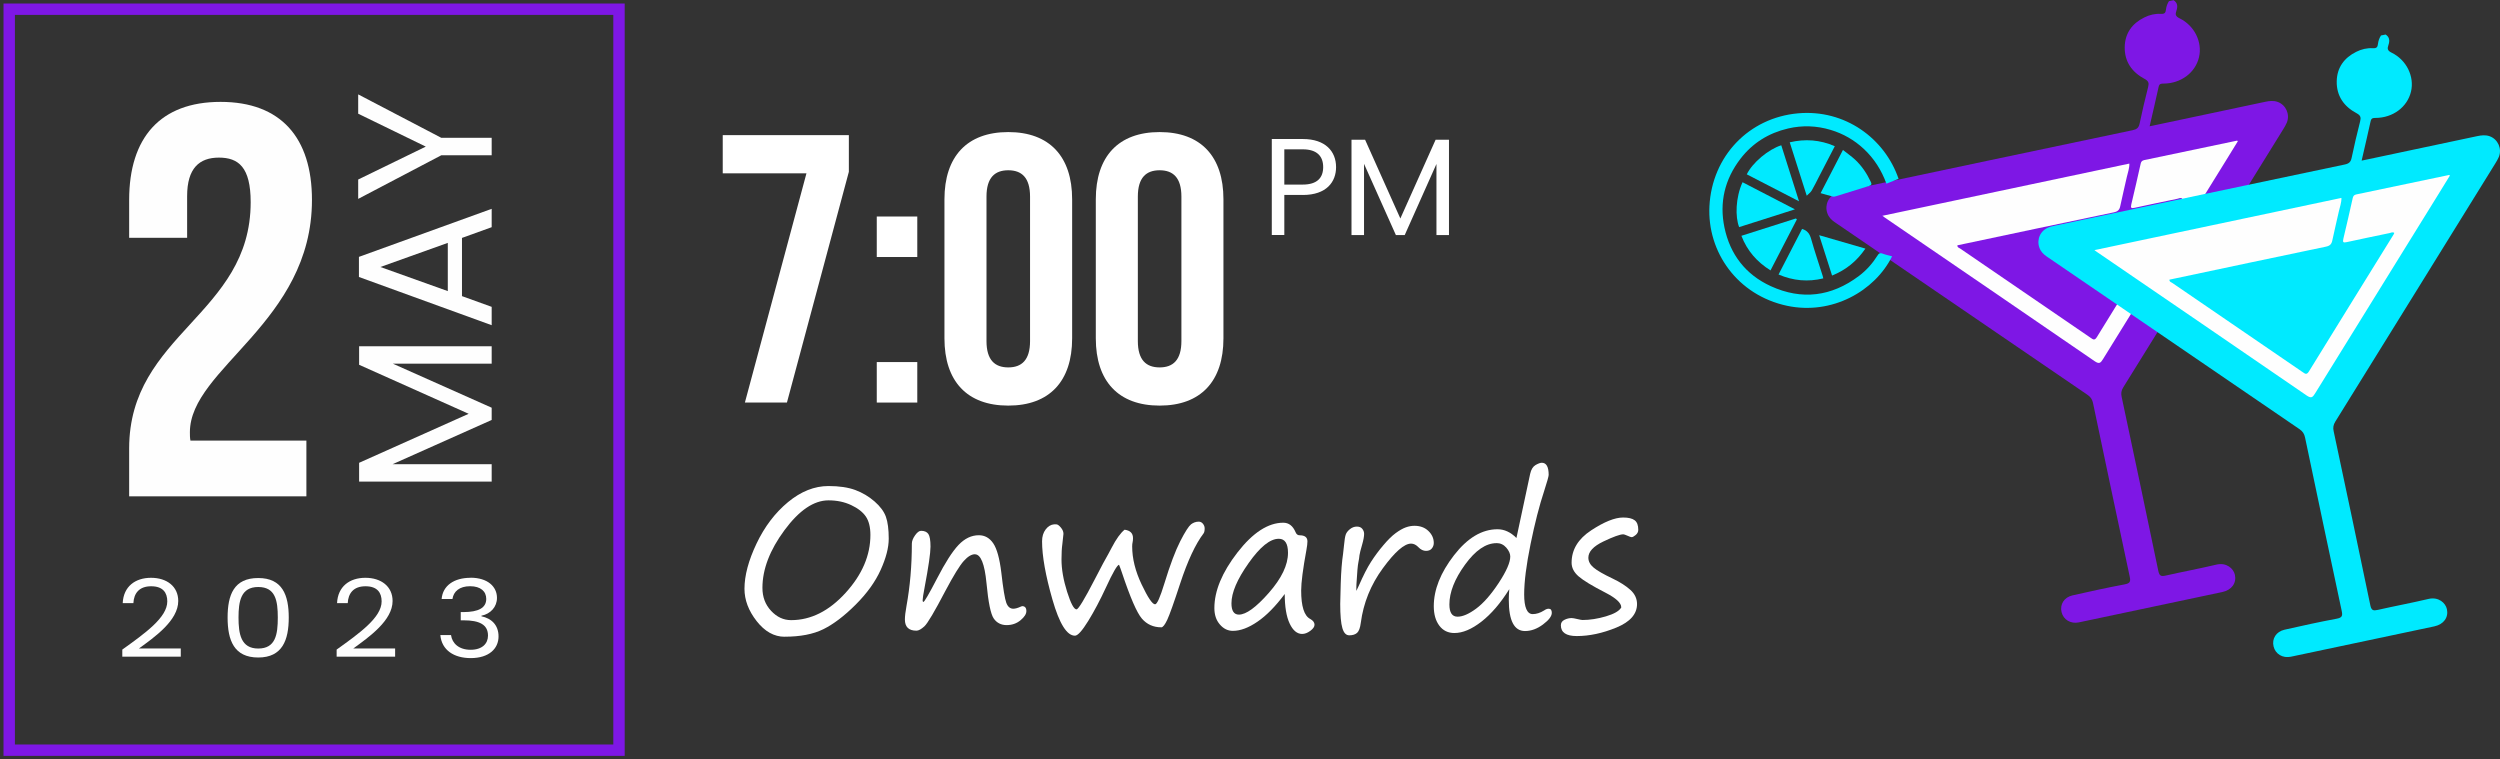
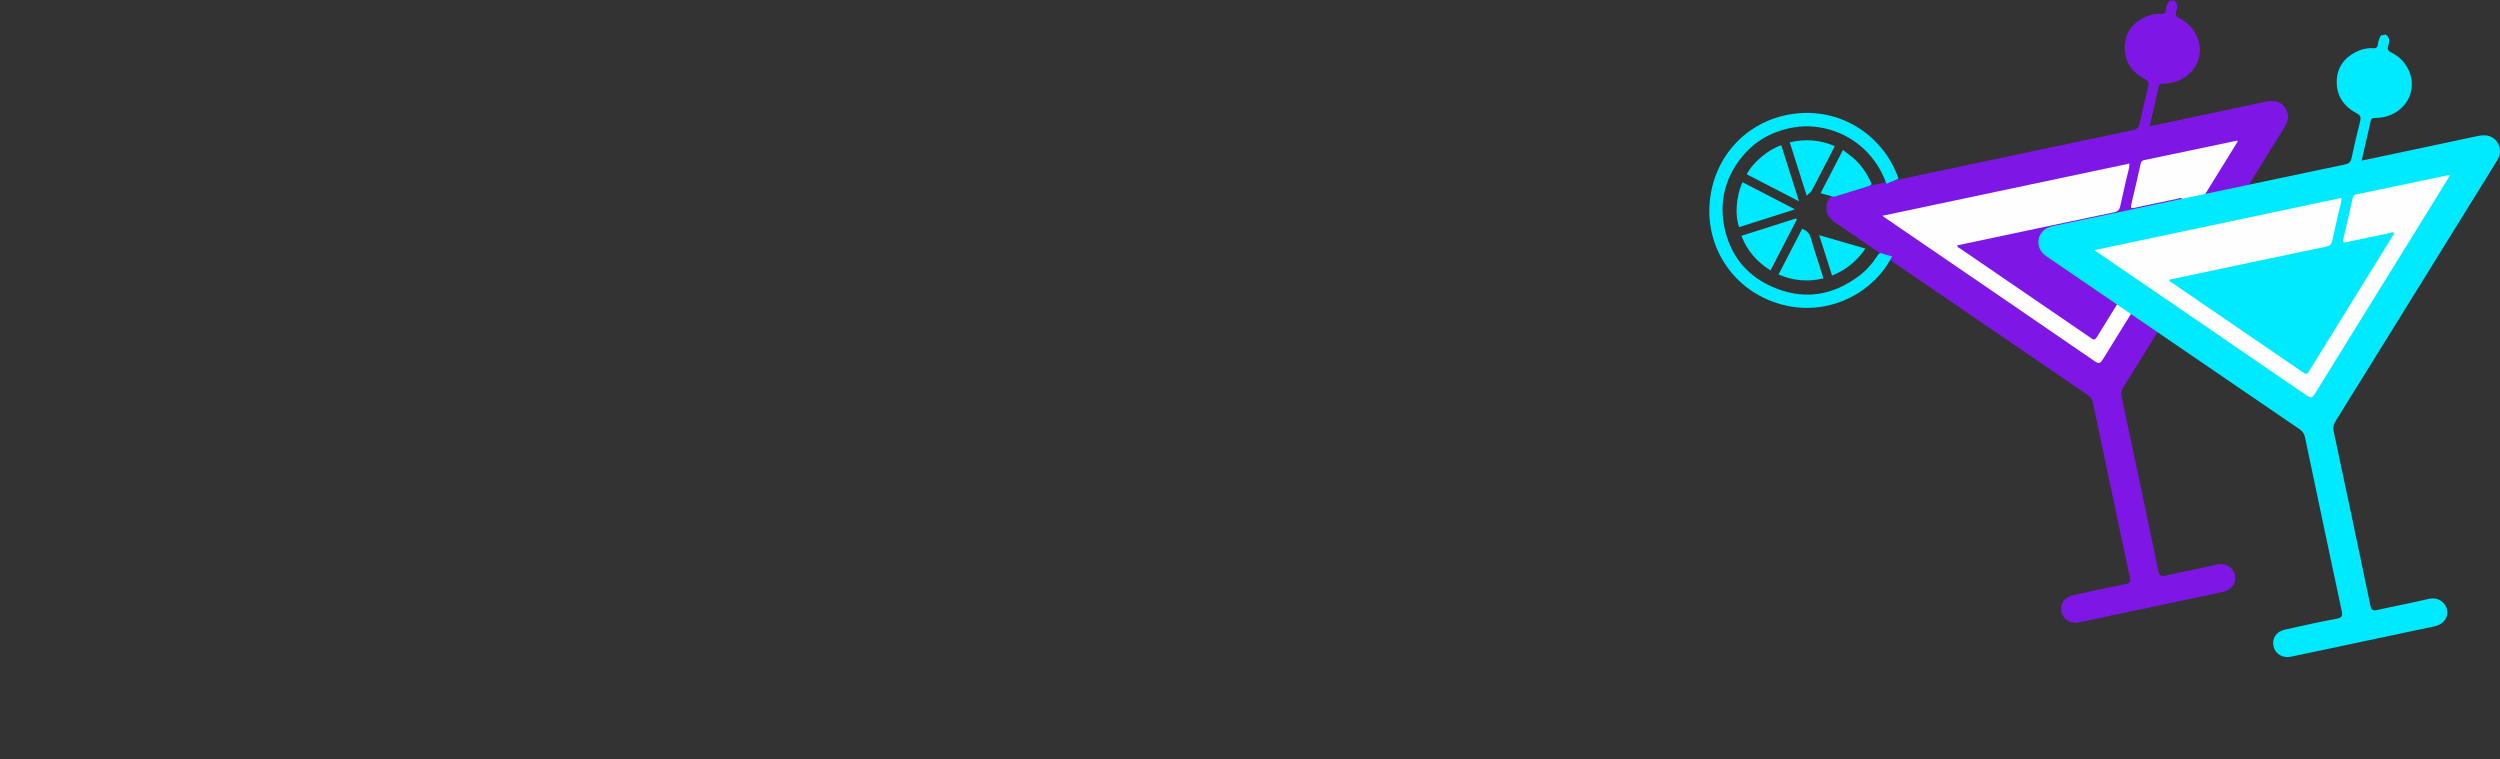
<svg xmlns="http://www.w3.org/2000/svg" width="879" height="267" viewBox="0 0 879 267" fill="none">
  <rect x="0" y="0" width="879" height="267" fill="#333333" stroke="none" />
  <g clip-path="url(#clip0_45_553)">
    <path d="M217.64 3.236H3.238V263.764H217.64V3.236Z" stroke="#7E17E5" stroke-width="4" stroke-miterlimit="10" />
    <path d="M126.265 169.322V162.721L164.78 145.489L126.265 128.258V121.737H172.875V127.869H138.132L172.875 143.354V147.657L138.051 163.206H172.875V169.338H126.265V169.322Z" fill="#FEFEFE" />
    <path d="M162.432 83.65V104.117L172.874 107.887V114.343L126.199 97.387V90.316L172.874 73.424V79.88L162.432 83.65ZM133.744 93.876L157.445 102.354V85.397L133.744 93.876Z" fill="#FEFEFE" />
    <path d="M125.94 69.913V63.118L149.707 51.549L125.94 39.98V33.185L155.163 48.459H172.875V54.591H155.163L125.94 69.929V69.913Z" fill="#FEFEFE" />
    <path d="M43 228.395C51.127 222.57 58.817 217.085 58.817 211.455C58.817 208.413 57.328 206.131 53.135 206.131C48.942 206.131 47.064 208.607 46.902 212.069H43.146C43.405 206.212 47.549 203.154 53.102 203.154C58.656 203.154 62.671 206.196 62.671 211.309C62.671 218.169 54.381 223.994 48.861 227.99H63.561V230.887H43V228.411V228.395Z" fill="#FEFEFE" />
    <path d="M90.793 203.235C99.292 203.235 101.526 209.254 101.526 217.134C101.526 225.013 99.308 231.178 90.793 231.178C82.277 231.178 80.026 225.127 80.026 217.134C80.026 209.141 82.244 203.235 90.793 203.235ZM90.793 206.39C84.689 206.39 83.863 211.422 83.863 217.134C83.863 222.845 84.673 228.023 90.793 228.023C96.912 228.023 97.673 223.072 97.673 217.134C97.673 211.196 96.864 206.39 90.793 206.39Z" fill="#FEFEFE" />
-     <path d="M118.363 228.395C126.491 222.57 134.181 217.085 134.181 211.455C134.181 208.413 132.691 206.131 128.498 206.131C124.305 206.131 122.427 208.607 122.265 212.069H118.509C118.768 206.212 122.913 203.154 128.466 203.154C134.019 203.154 138.034 206.196 138.034 211.309C138.034 218.169 129.745 223.994 124.224 227.99H138.924V230.887H118.363V228.411V228.395Z" fill="#FEFEFE" />
+     <path d="M118.363 228.395C126.491 222.57 134.181 217.085 134.181 211.455C124.305 206.131 122.427 208.607 122.265 212.069H118.509C118.768 206.212 122.913 203.154 128.466 203.154C134.019 203.154 138.034 206.196 138.034 211.309C138.034 218.169 129.745 223.994 124.224 227.99H138.924V230.887H118.363V228.411V228.395Z" fill="#FEFEFE" />
    <path d="M165.428 203.122C171.45 203.122 174.737 206.245 174.737 210.209C174.737 213.364 172.519 215.839 169.265 216.486V216.681C172.859 217.441 175.287 219.803 175.287 223.767C175.287 228.039 171.952 231.388 165.509 231.388C159.648 231.388 155.293 228.605 154.823 223.282H158.579C158.968 226.211 161.364 228.46 165.46 228.46C169.556 228.46 171.58 226.291 171.58 223.476C171.58 219.593 168.536 218.104 162.983 218.104H161.995V215.208H163.015C168.18 215.176 170.964 213.768 170.964 210.565C170.964 207.944 169.005 206.115 165.282 206.115C161.558 206.115 159.47 207.944 159.081 210.613H155.277C155.665 205.889 159.68 203.154 165.411 203.154L165.428 203.122Z" fill="#FEFEFE" />
    <path d="M76.966 55.416C70.102 55.416 65.795 59.137 65.795 68.926V83.618H45.412V70.302C45.412 48.362 56.389 35.822 77.549 35.822C98.709 35.822 109.686 48.362 109.686 70.302C109.686 113.388 66.766 129.455 66.766 151.977C66.766 152.964 66.766 153.935 66.961 154.922H107.727V174.516H45.412V157.673C45.412 117.32 88.137 110.654 88.137 71.094C88.137 58.749 83.831 55.416 76.966 55.416Z" fill="#FEFEFE" />
    <path d="M458.058 68.538H451.566V82.63H447.162V48.879H458.074C466.023 48.879 469.763 53.232 469.763 58.765C469.763 63.894 466.46 68.554 458.074 68.554L458.058 68.538ZM458.058 64.897C463.093 64.897 465.23 62.519 465.23 58.749C465.23 54.979 463.093 52.504 458.058 52.504H451.566V64.897H458.058Z" fill="white" />
    <path d="M475.219 49.122H479.962L492.364 76.822L504.765 49.122H509.46V82.647H505.057V57.649L493.902 82.647H490.793L479.59 57.6V82.647H475.187V49.122H475.219Z" fill="white" />
    <path d="M298.459 47.504V60.399L276.684 141.541H261.903L283.548 60.95H254.115V47.52H298.475L298.459 47.504Z" fill="white" />
    <path d="M322.518 76.126V90.365H308.271V76.126H322.518ZM322.518 127.303V141.541H308.271V127.303H322.518Z" fill="white" />
    <path d="M332.069 70.075C332.069 55.028 340.002 46.436 354.508 46.436C369.014 46.436 376.964 55.028 376.964 70.075V118.97C376.964 134.018 369.031 142.609 354.508 142.609C339.986 142.609 332.069 134.018 332.069 118.97V70.075ZM346.851 119.909C346.851 126.624 349.813 129.18 354.508 129.18C359.203 129.18 362.166 126.624 362.166 119.909V69.136C362.166 62.422 359.203 59.865 354.508 59.865C349.813 59.865 346.851 62.422 346.851 69.136V119.909Z" fill="white" />
    <path d="M385.285 70.075C385.285 55.028 393.218 46.436 407.724 46.436C422.23 46.436 430.163 55.028 430.163 70.075V118.97C430.163 134.018 422.23 142.609 407.724 142.609C393.218 142.609 385.285 134.018 385.285 118.97V70.075ZM400.066 119.909C400.066 126.624 403.029 129.18 407.724 129.18C412.419 129.18 415.382 126.624 415.382 119.909V69.136C415.382 62.422 412.419 59.865 407.724 59.865C403.029 59.865 400.066 62.422 400.066 69.136V119.909Z" fill="white" />
    <path d="M275.874 223.881C272.199 223.881 268.913 222.052 266.047 218.396C263.182 214.739 261.757 210.953 261.757 207.021C261.757 202.378 263.165 197.071 265.999 191.116C268.832 185.162 272.523 180.308 277.072 176.538C281.622 172.785 286.365 170.892 291.287 170.892C295.059 170.892 298.2 171.361 300.709 172.283C303.219 173.222 305.469 174.548 307.477 176.296C309.484 178.043 310.812 179.839 311.476 181.684C312.139 183.528 312.479 186.101 312.479 189.401C312.479 192.524 311.54 196.181 309.646 200.371C307.752 204.562 304.822 208.639 300.823 212.62C296.84 216.6 293.052 219.464 289.49 221.227C285.928 222.991 281.379 223.865 275.858 223.865L275.874 223.881ZM268.071 206.698C268.071 209.901 269.075 212.587 271.115 214.771C273.154 216.956 275.486 218.04 278.157 218.04C285.103 218.04 291.497 214.836 297.31 208.445C303.122 202.054 306.036 195.275 306.036 188.091C306.036 185.356 305.502 183.205 304.433 181.619C303.365 180.049 301.648 178.707 299.269 177.59C296.889 176.474 294.25 175.924 291.303 175.924C286.155 175.924 280.99 179.418 275.826 186.408C270.661 193.398 268.071 200.161 268.071 206.681V206.698Z" fill="white" />
    <path d="M342.803 194.87C341.605 194.87 340.294 195.647 338.885 197.216C337.46 198.786 335.307 202.281 332.409 207.733C328.588 215.046 326.127 219.205 325.01 220.224C323.893 221.243 322.97 221.745 322.226 221.745C319.506 221.745 318.162 220.434 318.162 217.813C318.162 216.713 318.34 215.144 318.713 213.121C319.975 206.18 320.607 198.85 320.607 191.149C320.607 190.275 320.979 189.304 321.724 188.236C322.469 187.169 323.181 186.635 323.845 186.635C325.043 186.635 325.885 187.007 326.403 187.735C326.905 188.479 327.164 189.952 327.164 192.184C327.164 194.417 326.467 199.287 325.091 206.536C324.638 208.93 324.395 210.451 324.395 211.082C324.395 211.455 324.492 211.633 324.67 211.633C325.01 211.633 326.613 208.882 329.463 203.397C332.344 197.815 334.854 193.883 337.023 191.602C339.193 189.321 341.573 188.188 344.163 188.188C346.235 188.188 347.919 189.126 349.214 191.019C350.509 192.912 351.464 196.343 352.064 201.326C352.711 207.005 353.294 210.548 353.812 211.94C354.33 213.331 355.156 214.027 356.273 214.027C356.985 214.027 357.876 213.768 358.96 213.267C359.138 213.17 359.284 213.121 359.381 213.121C360.369 213.121 360.871 213.704 360.871 214.852C360.871 215.872 360.191 216.94 358.831 218.072C357.471 219.205 355.836 219.787 353.925 219.787C352.015 219.787 350.461 219.011 349.392 217.457C348.324 215.904 347.482 211.762 346.85 205.031C346.203 198.268 344.843 194.886 342.771 194.886L342.803 194.87Z" fill="white" />
    <path d="M393.493 198.559C392.846 198.575 391.291 201.261 388.831 206.601C386.807 210.985 384.735 214.901 382.614 218.347C380.493 221.777 378.939 223.509 377.951 223.509C375.102 223.509 372.463 219.269 370.034 210.791C367.606 202.313 366.392 195.501 366.392 190.324C366.392 188.641 366.813 187.249 367.654 186.149C368.496 185.049 369.484 184.45 370.633 184.353C370.795 184.337 371.087 184.337 371.491 184.369C371.912 184.402 372.414 184.79 373.013 185.502C373.612 186.23 373.904 186.926 373.904 187.622V187.767C373.904 188.042 373.774 189.191 373.531 191.214C373.321 192.702 373.224 194.53 373.224 196.699C373.224 200.129 373.887 203.915 375.183 208.041C376.494 212.183 377.595 214.254 378.502 214.254C379.149 214.254 381.27 210.759 384.88 203.769C387.163 199.336 388.798 196.278 389.786 194.595L390.887 192.524C392.473 189.482 393.979 187.395 395.404 186.246C397.379 186.505 398.366 187.492 398.366 189.207C398.366 189.774 398.318 190.259 398.221 190.663C398.124 191.052 398.075 191.537 398.075 192.12C398.075 196.375 399.176 200.824 401.394 205.484C403.612 210.144 405.182 212.474 406.121 212.474C406.817 212.474 407.902 210.031 409.392 205.161C411.415 198.543 413.293 193.576 414.993 190.259C416.693 186.942 417.972 184.984 418.766 184.353C419.575 183.738 420.482 183.415 421.485 183.415C422.068 183.415 422.554 183.658 422.959 184.159C423.363 184.661 423.558 185.195 423.558 185.761C423.558 186.618 423.428 187.201 423.185 187.525C420.336 191.278 417.6 197.119 414.977 205.08C412.743 211.908 411.221 216.195 410.395 217.943C409.57 219.69 408.874 220.564 408.323 220.564C405.539 220.564 403.256 219.544 401.491 217.506C399.726 215.467 397.379 210.063 394.448 201.277C394.109 200.242 393.769 199.336 393.445 198.559H393.493Z" fill="white" />
    <path d="M451.712 208.85C448.49 213.17 445.3 216.422 442.143 218.574C438.986 220.742 436.105 221.81 433.482 221.81C431.717 221.81 430.179 221.065 428.9 219.561C427.605 218.072 426.974 216.147 426.974 213.801C426.974 207.749 429.677 201.245 435.085 194.255C440.492 187.282 445.867 183.787 451.21 183.787C453.136 183.787 454.577 184.887 455.516 187.104C455.808 187.848 456.293 188.204 456.925 188.204C458.77 188.204 459.693 188.916 459.693 190.34C459.693 191.052 459.58 192.023 459.353 193.268C458.107 200.048 457.491 204.837 457.491 207.62C457.491 213.186 458.544 216.519 460.665 217.619C461.668 218.169 462.186 218.849 462.186 219.658C462.186 220.37 461.685 221.082 460.697 221.81C459.709 222.538 458.754 222.894 457.831 222.894C456.067 222.894 454.593 221.68 453.444 219.237C452.294 216.794 451.712 213.331 451.712 208.817V208.85ZM449.607 189.434C446.563 189.434 443.034 192.281 439.019 197.977C434.988 203.672 432.98 208.38 432.98 212.134C432.98 214.771 433.854 216.098 435.603 216.098C438.128 216.098 441.642 213.542 446.126 208.445C450.611 203.332 452.861 198.656 452.861 194.369C452.861 191.084 451.776 189.434 449.623 189.434H449.607Z" fill="white" />
    <path d="M476.919 207.701C477.146 207.28 477.421 206.714 477.745 205.97C479.316 202.378 480.74 199.579 482.052 197.54C483.363 195.501 484.804 193.56 486.391 191.699C487.961 189.838 489.402 188.414 490.697 187.46C491.992 186.505 493.174 185.826 494.243 185.437C495.311 185.049 496.331 184.871 497.319 184.871C499.326 184.871 500.961 185.47 502.224 186.683C503.487 187.897 504.118 189.304 504.118 190.906C504.118 191.618 503.892 192.265 503.438 192.832C502.985 193.398 502.305 193.689 501.382 193.689C500.459 193.689 499.537 193.268 498.727 192.411C497.901 191.553 497.043 191.133 496.137 191.133C493.741 191.133 490.438 194.029 486.196 199.821C481.955 205.614 479.38 211.988 478.458 218.962C478.231 220.758 477.794 221.939 477.146 222.522C476.499 223.088 475.592 223.379 474.426 223.379C473.261 223.379 472.484 222.538 471.982 220.855C471.48 219.172 471.221 216.341 471.221 212.377C471.221 211.293 471.285 208.914 471.399 205.241C471.528 200.889 471.82 197.394 472.224 194.725C472.289 194.288 472.403 193.268 472.564 191.65C472.726 189.887 472.921 188.657 473.163 187.961C473.406 187.266 473.908 186.635 474.653 186.036C475.398 185.437 476.207 185.146 477.081 185.146C477.956 185.146 478.571 185.421 478.992 185.955C479.413 186.489 479.623 187.072 479.623 187.703C479.623 188.592 479.397 189.871 478.927 191.489C478.393 193.301 478.085 194.563 477.988 195.242C477.923 196.019 477.794 196.844 477.616 197.685C477.389 198.672 477.162 201.277 476.919 205.484L476.887 206.762V207.701H476.919Z" fill="white" />
    <path d="M530.686 207.118C527.61 212.069 524.339 215.872 520.891 218.558C517.442 221.243 514.269 222.57 511.371 222.57C509.137 222.57 507.372 221.713 506.077 219.998C504.782 218.282 504.118 216.001 504.118 213.153C504.118 207.329 506.482 201.375 511.209 195.259C515.937 189.143 521.036 186.085 526.525 186.085C528.921 186.085 531.139 187.104 533.179 189.159L538.003 166.604C538.343 165.067 538.991 164.031 539.914 163.497C540.853 162.964 541.581 162.705 542.099 162.705C543.702 162.705 544.512 164.128 544.512 166.976C544.512 167.478 543.977 169.371 542.925 172.639C541.241 177.703 539.655 183.916 538.149 191.278C536.643 198.656 535.899 204.562 535.899 209.028C535.899 213.493 536.902 215.92 538.894 215.92C540.189 215.92 541.517 215.5 542.893 214.642C543.475 214.221 544.01 214.027 544.512 214.027C545.256 214.027 545.613 214.513 545.613 215.483C545.613 216.648 544.593 218.007 542.52 219.561C540.464 221.098 538.343 221.874 536.19 221.874C532.386 221.874 530.491 218.218 530.491 210.904C530.491 209.659 530.556 208.413 530.669 207.151L530.686 207.118ZM526.169 190.971C522.445 190.971 518.754 193.495 515.095 198.543C511.436 203.591 509.606 208.251 509.606 212.522C509.606 215.402 510.562 216.826 512.472 216.826C514.269 216.826 516.455 215.888 519.013 213.995C521.571 212.102 524.21 209.108 526.93 204.983C529.649 200.857 531.009 197.75 531.009 195.679C531.009 194.676 530.54 193.624 529.617 192.556C528.678 191.489 527.545 190.955 526.185 190.955L526.169 190.971Z" fill="white" />
    <path d="M570.027 213.493C570.027 212.005 568.181 210.29 564.506 208.397C559.843 206.002 556.686 204.093 555.035 202.653C553.383 201.213 552.574 199.611 552.574 197.847C552.574 193.268 554.873 189.482 559.455 186.473C564.036 183.463 567.792 181.959 570.69 181.959C572.552 181.959 573.912 182.282 574.754 182.929C575.596 183.577 576.017 184.693 576.017 186.279C576.017 186.991 575.709 187.605 575.11 188.107C574.495 188.609 574.025 188.867 573.685 188.867C573.426 188.867 572.941 188.689 572.196 188.35C571.467 188.026 570.982 187.864 570.755 187.864C569.606 187.864 567.274 188.706 563.745 190.388C560.232 192.071 558.467 193.964 558.467 196.084C558.467 197.378 559.082 198.543 560.329 199.579C561.575 200.63 563.81 201.908 567.015 203.429C569.622 204.675 571.694 206.002 573.248 207.41C574.803 208.817 575.58 210.484 575.58 212.393C575.58 215.904 573.151 218.671 568.294 220.661C563.437 222.651 558.807 223.638 554.387 223.638C550.664 223.638 548.802 222.376 548.802 219.852C548.802 218.978 549.223 218.331 550.065 217.926C550.906 217.506 551.748 217.312 552.606 217.312C552.946 217.312 553.61 217.425 554.565 217.651C555.504 217.878 556.136 217.991 556.427 217.991C558.985 217.991 561.721 217.571 564.635 216.713C567.55 215.855 569.363 214.804 570.059 213.542L570.027 213.493Z" fill="white" />
  </g>
  <g clip-path="url(#clip1_45_553)">
    <path d="M764.124 0C765.699 0.923 765.737 2.307 765.219 3.806C764.777 5.036 764.892 5.728 766.294 6.42C771.596 8.996 774.419 14.821 773.171 20.126C771.884 25.566 766.813 29.353 760.725 29.392C759.86 29.392 759.226 29.411 758.977 30.526C757.997 35.043 756.922 39.541 755.808 44.405C756.729 44.212 757.402 44.059 758.093 43.924C770.885 41.214 783.677 38.522 796.449 35.793C797.928 35.485 799.388 35.312 800.828 35.831C803.729 36.869 805.227 40.214 804.055 43.097C803.729 43.905 803.248 44.654 802.807 45.404C784.061 75.661 765.334 105.937 746.55 136.174C745.858 137.289 745.686 138.289 745.974 139.557C750.314 159.933 754.636 180.329 758.861 200.724C759.246 202.589 759.899 202.723 761.531 202.358C767.447 201.012 773.42 199.917 779.317 198.514C782.889 197.668 785.328 199.974 785.789 202.089C786.423 204.972 784.695 207.452 781.353 208.163C764.547 211.739 747.741 215.295 730.915 218.832C728.034 219.428 725.48 217.871 724.846 215.218C724.193 212.527 725.73 210.009 728.687 209.336C734.795 207.952 740.922 206.606 747.088 205.453C749.008 205.088 749.162 204.396 748.797 202.685C744.456 182.366 740.173 162.048 735.909 141.729C735.64 140.461 735.103 139.615 734.027 138.865C704.583 118.777 675.139 98.651 645.714 78.544C644.657 77.833 643.62 77.122 642.948 75.949C641.373 73.239 642.237 69.817 644.946 68.26C645.964 67.683 647.078 67.453 648.211 67.222C682.092 60.052 715.973 52.882 749.873 45.769C751.332 45.462 751.985 44.904 752.293 43.424C753.176 39.157 754.194 34.908 755.27 30.66C755.635 29.238 755.5 28.527 754.002 27.719C749.585 25.374 746.953 21.645 747.049 16.512C747.145 11.707 749.642 8.266 753.906 6.151C755.731 5.229 757.747 4.748 759.764 4.883C761.07 4.959 761.435 4.479 761.55 3.383C761.666 2.307 762.031 1.326 762.607 0.404L764.182 0.077L764.124 0Z" fill="#7E17E5" />
    <path d="M661.848 75.872C690.966 69.721 719.757 63.627 748.682 57.514C748.74 59.168 748.125 60.667 747.799 62.186C747.069 65.607 746.185 68.99 745.494 72.412C745.225 73.796 744.61 74.373 743.208 74.661C725.653 78.314 708.117 82.043 690.581 85.753C689.794 85.926 689.006 86.08 688.219 86.253C688.161 87.06 688.834 87.137 689.218 87.406C704.506 97.882 719.814 108.34 735.103 118.797C735.948 119.373 736.467 119.796 737.254 118.528C747.146 102.457 757.114 86.406 767.044 70.355C767.14 70.202 767.198 70.009 767.274 69.817C766.641 69.394 766.084 69.779 765.546 69.894C760.533 70.932 755.52 71.97 750.507 73.066C749.374 73.316 749.066 73.143 749.354 71.912C750.507 67.145 751.582 62.359 752.658 57.572C752.831 56.822 753.138 56.457 753.926 56.284C764.816 54.016 775.687 51.728 786.577 49.441C786.616 49.441 786.673 49.518 786.827 49.652C785.406 51.959 783.984 54.285 782.544 56.611C768.158 79.832 753.772 103.034 739.424 126.255C738.56 127.658 738.08 128.081 736.467 126.986C711.92 110.108 687.297 93.326 662.712 76.507C662.501 76.353 662.29 76.199 661.81 75.853L661.848 75.872Z" fill="#FEFEFE" />
    <path d="M838.665 12.072C840.24 12.995 840.278 14.379 839.76 15.878C839.318 17.108 839.433 17.8 840.835 18.492C846.137 21.068 848.96 26.893 847.712 32.198C846.425 37.638 841.354 41.425 835.266 41.464C834.401 41.464 833.767 41.483 833.518 42.598C832.538 47.115 831.463 51.613 830.349 56.477C831.27 56.284 831.943 56.13 832.634 55.996C845.426 53.285 858.218 50.594 870.99 47.865C872.469 47.557 873.929 47.384 875.369 47.903C878.27 48.941 879.768 52.286 878.596 55.169C878.27 55.977 877.789 56.726 877.348 57.476C858.602 87.733 839.875 118.009 821.091 148.246C820.399 149.361 820.227 150.36 820.515 151.629C824.855 172.005 829.177 192.401 833.402 212.796C833.787 214.661 834.44 214.795 836.072 214.43C841.988 213.084 847.961 211.989 853.858 210.585C857.43 209.74 859.869 212.046 860.33 214.161C860.964 217.044 859.236 219.524 855.894 220.235C839.088 223.811 822.282 227.367 805.456 230.904C802.575 231.5 800.021 229.943 799.387 227.29C798.734 224.599 800.271 222.081 803.228 221.408C809.336 220.024 815.463 218.678 821.629 217.525C823.549 217.16 823.703 216.468 823.338 214.757C818.997 194.438 814.714 174.12 810.45 153.801C810.181 152.533 809.644 151.687 808.568 150.937C779.124 130.849 749.68 110.723 720.255 90.616C719.198 89.905 718.161 89.194 717.489 88.021C715.914 85.311 716.778 81.889 719.487 80.332C720.505 79.755 721.619 79.525 722.752 79.294C756.633 72.124 790.514 64.954 824.414 57.841C825.873 57.534 826.526 56.976 826.834 55.496C827.717 51.229 828.735 46.98 829.811 42.732C830.176 41.31 830.041 40.599 828.543 39.791C824.126 37.446 821.494 33.717 821.59 28.584C821.686 23.779 824.183 20.338 828.447 18.223C830.272 17.3 832.288 16.82 834.305 16.954C835.611 17.031 835.976 16.551 836.091 15.455C836.207 14.379 836.572 13.398 837.148 12.476L838.723 12.149L838.665 12.072Z" fill="#00EAFF" />
    <path d="M736.408 87.944C765.525 81.793 794.316 75.699 823.242 69.586C823.299 71.24 822.685 72.739 822.358 74.258C821.628 77.679 820.745 81.062 820.053 84.484C819.785 85.868 819.17 86.445 817.768 86.733C800.213 90.385 782.677 94.115 765.141 97.825C764.354 97.998 763.566 98.151 762.779 98.325C762.721 99.132 763.393 99.209 763.777 99.478C779.066 109.954 794.374 120.411 809.662 130.869C810.508 131.445 811.026 131.868 811.814 130.599C821.705 114.529 831.674 98.478 841.603 82.427C841.7 82.273 841.757 82.081 841.834 81.889C841.2 81.466 840.643 81.851 840.105 81.966C835.092 83.004 830.079 84.042 825.066 85.138C823.933 85.388 823.626 85.215 823.914 83.984C825.066 79.217 826.142 74.431 827.218 69.644C827.39 68.894 827.698 68.529 828.485 68.356C839.375 66.088 850.247 63.8 861.137 61.513C861.175 61.513 861.233 61.59 861.387 61.724C859.965 64.031 858.544 66.357 857.103 68.683C842.717 91.904 828.332 115.106 813.984 138.327C813.12 139.73 812.64 140.153 811.026 139.058C786.48 122.18 761.857 105.398 737.272 88.579C737.061 88.425 736.849 88.271 736.369 87.925L736.408 87.944Z" fill="#FEFEFE" />
    <path d="M667.533 62.858C666.092 63.435 664.709 63.993 663.269 64.588C661.521 59.802 658.928 55.727 655.298 52.344C651.937 49.21 648.038 46.98 643.659 45.673C638.723 44.193 633.729 44.001 628.697 45.173C621.878 46.769 616.231 50.248 611.948 55.823C606.417 63.032 604.477 71.182 606.321 80.005C608.299 89.463 613.754 96.537 622.57 100.593C633.537 105.629 643.966 104.264 653.589 97.037C656.239 95.057 658.429 92.558 660.196 89.751C660.638 89.04 661.022 88.828 661.867 89.155C662.962 89.578 664.133 89.809 665.266 90.116C659.178 102.361 644.1 110.877 628.312 107.513C610.93 103.803 600.194 88.636 601.039 72.451C601.961 54.881 614.906 41.406 632.154 39.849C648.71 38.349 662.693 48.691 667.533 62.858Z" fill="#00EAFF" />
    <path d="M631.098 73.604C624.356 75.757 617.922 77.794 611.488 79.851C610.066 76.334 610.201 69.471 612.678 64.07C618.709 67.203 624.74 70.317 631.098 73.604Z" fill="#00EAFF" />
    <path d="M631.789 77.122C628.715 83.081 625.642 89.021 622.512 95.076C617.787 92.115 614.33 88.233 612.274 82.908C618.709 80.87 625.066 78.833 631.424 76.814C631.539 76.91 631.654 77.026 631.789 77.122Z" fill="#00EAFF" />
    <path d="M614.176 61.282C616.193 57.169 621.724 52.536 626.295 51.075C628.35 57.553 630.386 64.012 632.538 70.778C626.257 67.53 620.245 64.435 614.176 61.301V61.282Z" fill="#00EAFF" />
    <path d="M645.118 51.402C643.217 55.073 641.354 58.649 639.51 62.224C638.684 63.82 637.916 65.434 637.013 66.972C636.648 67.606 635.995 68.068 635.246 68.817C633.191 62.32 631.251 56.227 629.272 50.037C634.708 48.768 639.894 49.133 645.118 51.402Z" fill="#00EAFF" />
    <path d="M641.065 97.882C635.649 99.189 630.521 98.728 625.335 96.517C628.158 91.058 630.905 85.753 633.613 80.486C635.515 81.062 636.302 82.273 636.801 84.023C638.031 88.406 639.51 92.711 640.873 97.056C640.95 97.286 640.989 97.517 641.065 97.882Z" fill="#00EAFF" />
    <path d="M640.125 67.914C642.756 62.839 645.292 57.899 647.981 52.728C649.479 53.92 650.958 54.939 652.245 56.13C654.626 58.341 656.393 61.013 657.776 63.954C658.141 64.704 658.045 65.108 657.161 65.377C653.282 66.549 649.402 67.799 645.541 68.99C645.196 69.087 644.792 69.202 644.485 69.125C643.083 68.779 641.681 68.356 640.144 67.914H640.125Z" fill="#00EAFF" />
    <path d="M639.625 82.696C645.195 84.311 650.438 85.83 655.874 87.406C652.859 91.808 649.075 94.903 644.158 96.883C642.66 92.192 641.181 87.598 639.625 82.696Z" fill="#00EAFF" />
  </g>
  <defs>
    <clipPath id="clip0_45_553">
-       <rect width="576" height="267" fill="white" />
-     </clipPath>
+       </clipPath>
    <clipPath id="clip1_45_553">
      <rect width="278" height="231" fill="white" transform="translate(601)" />
    </clipPath>
  </defs>
</svg>